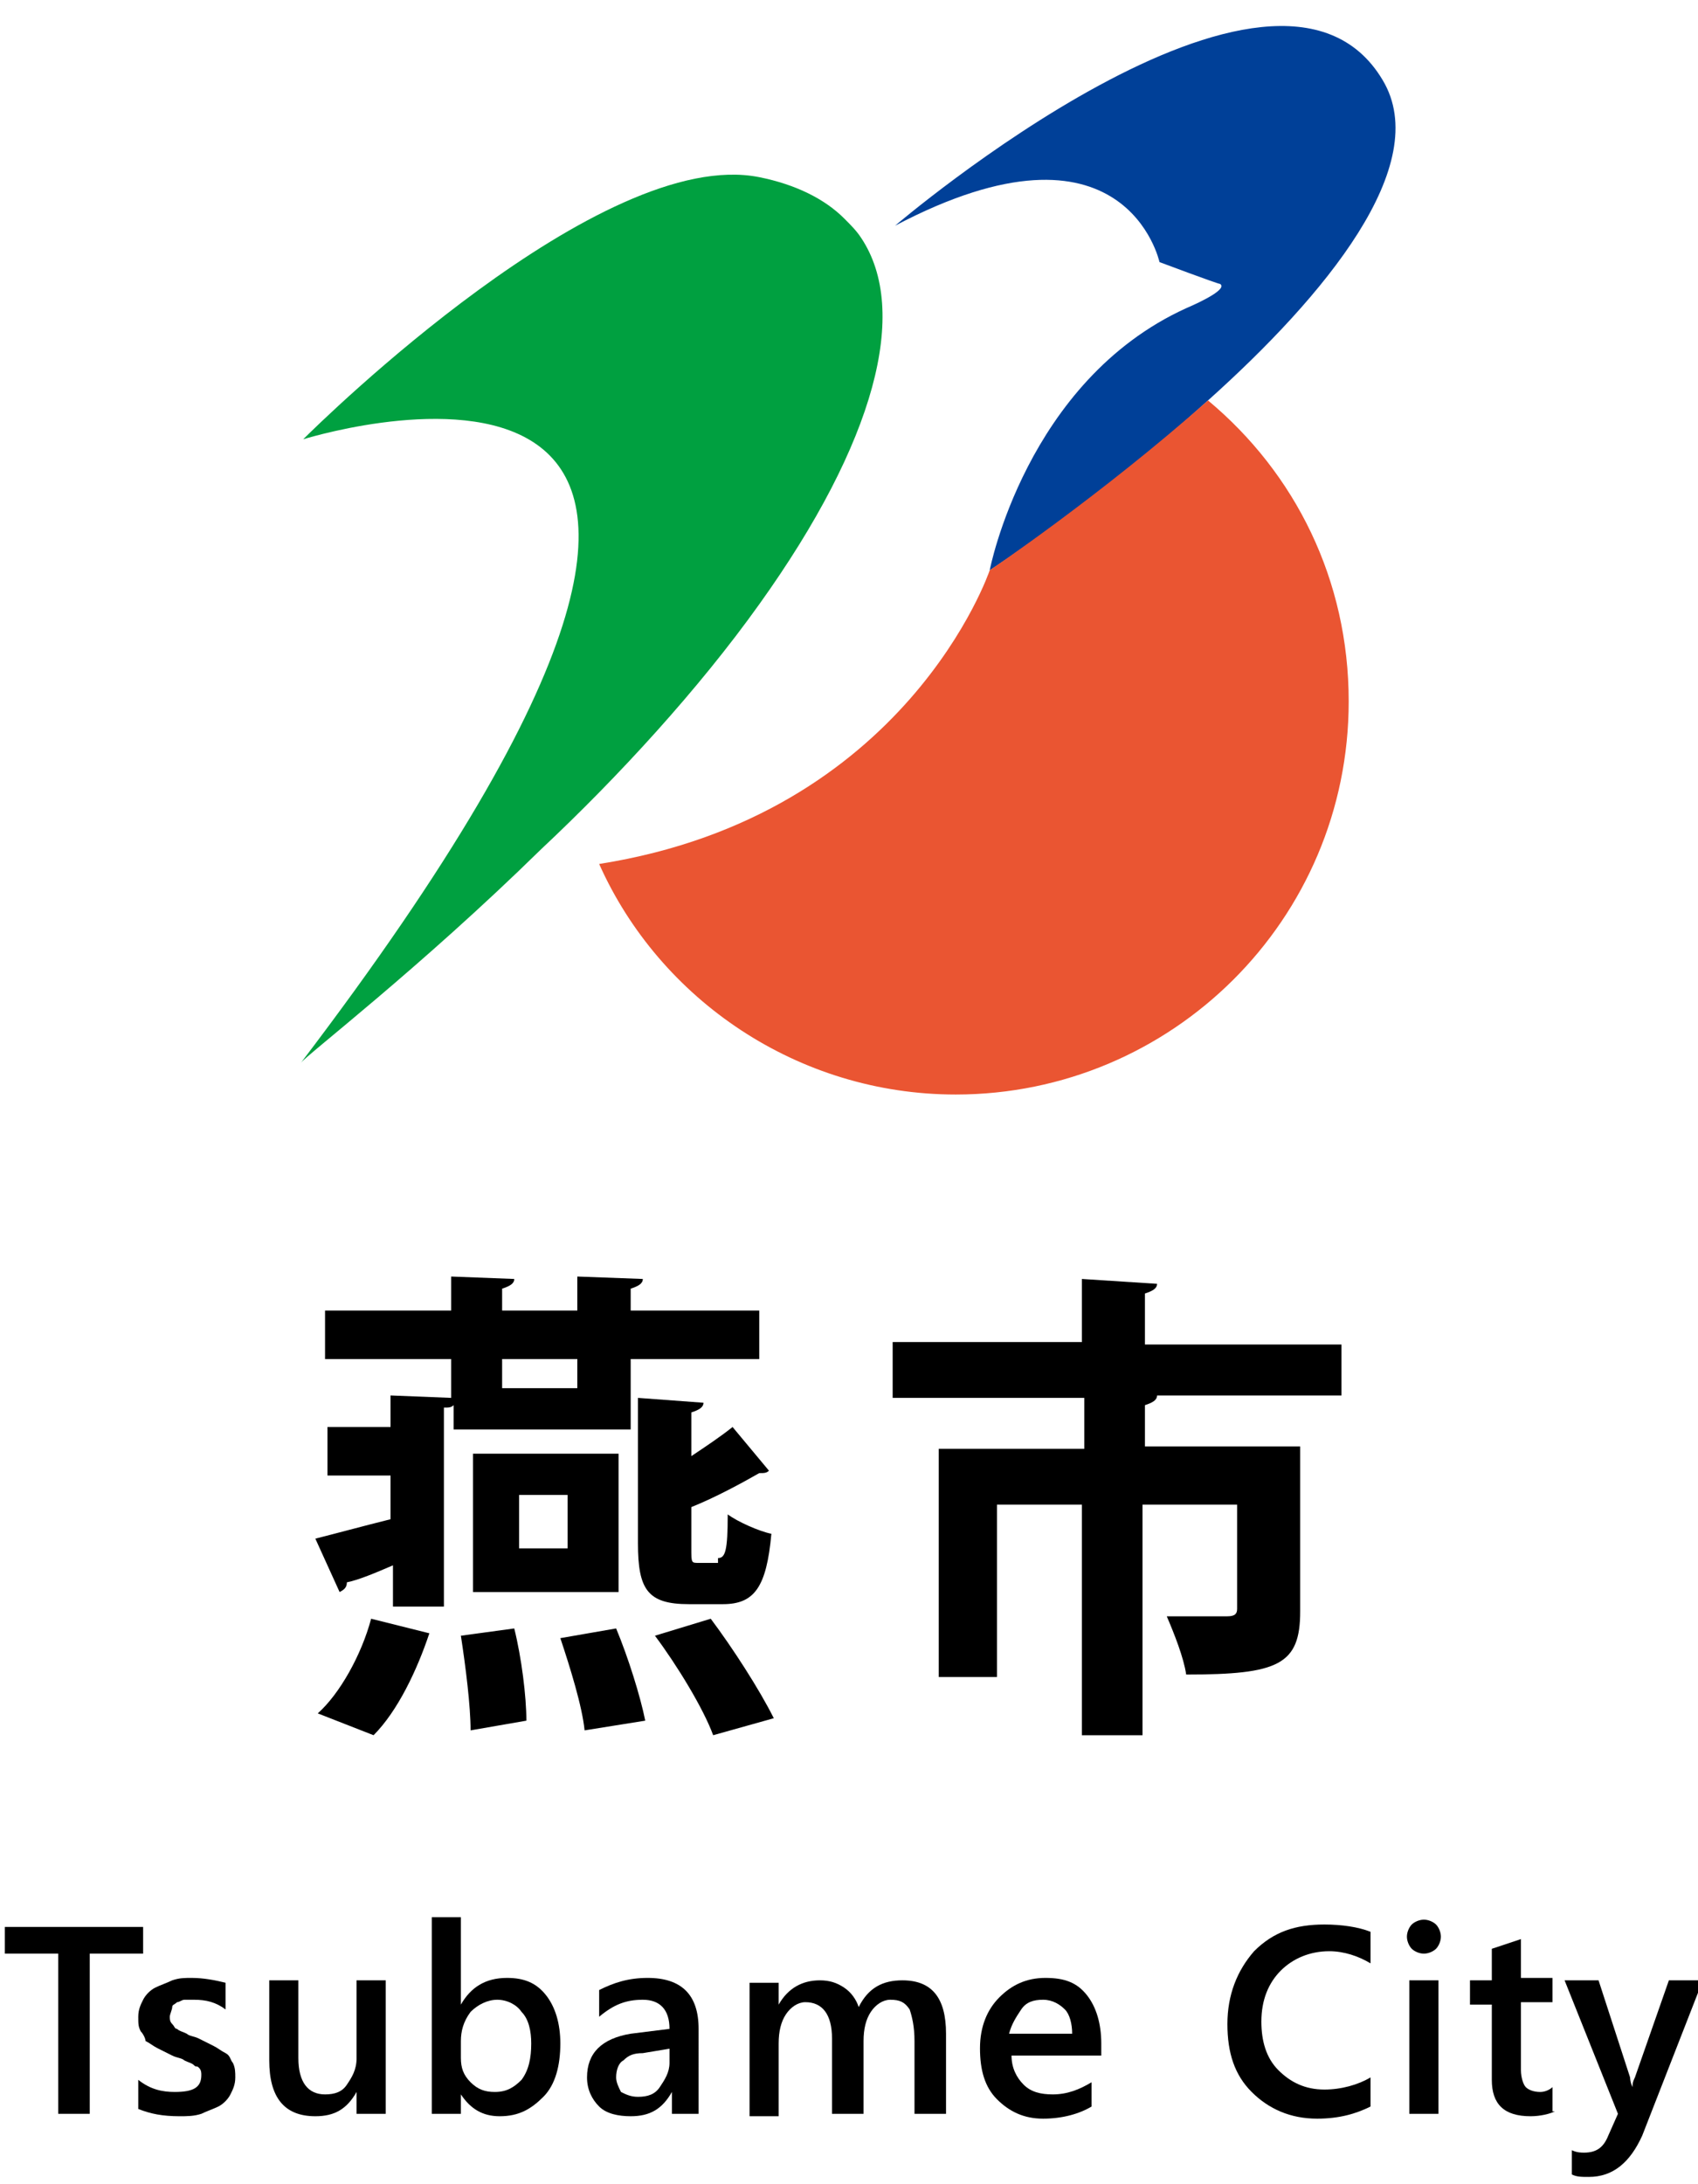
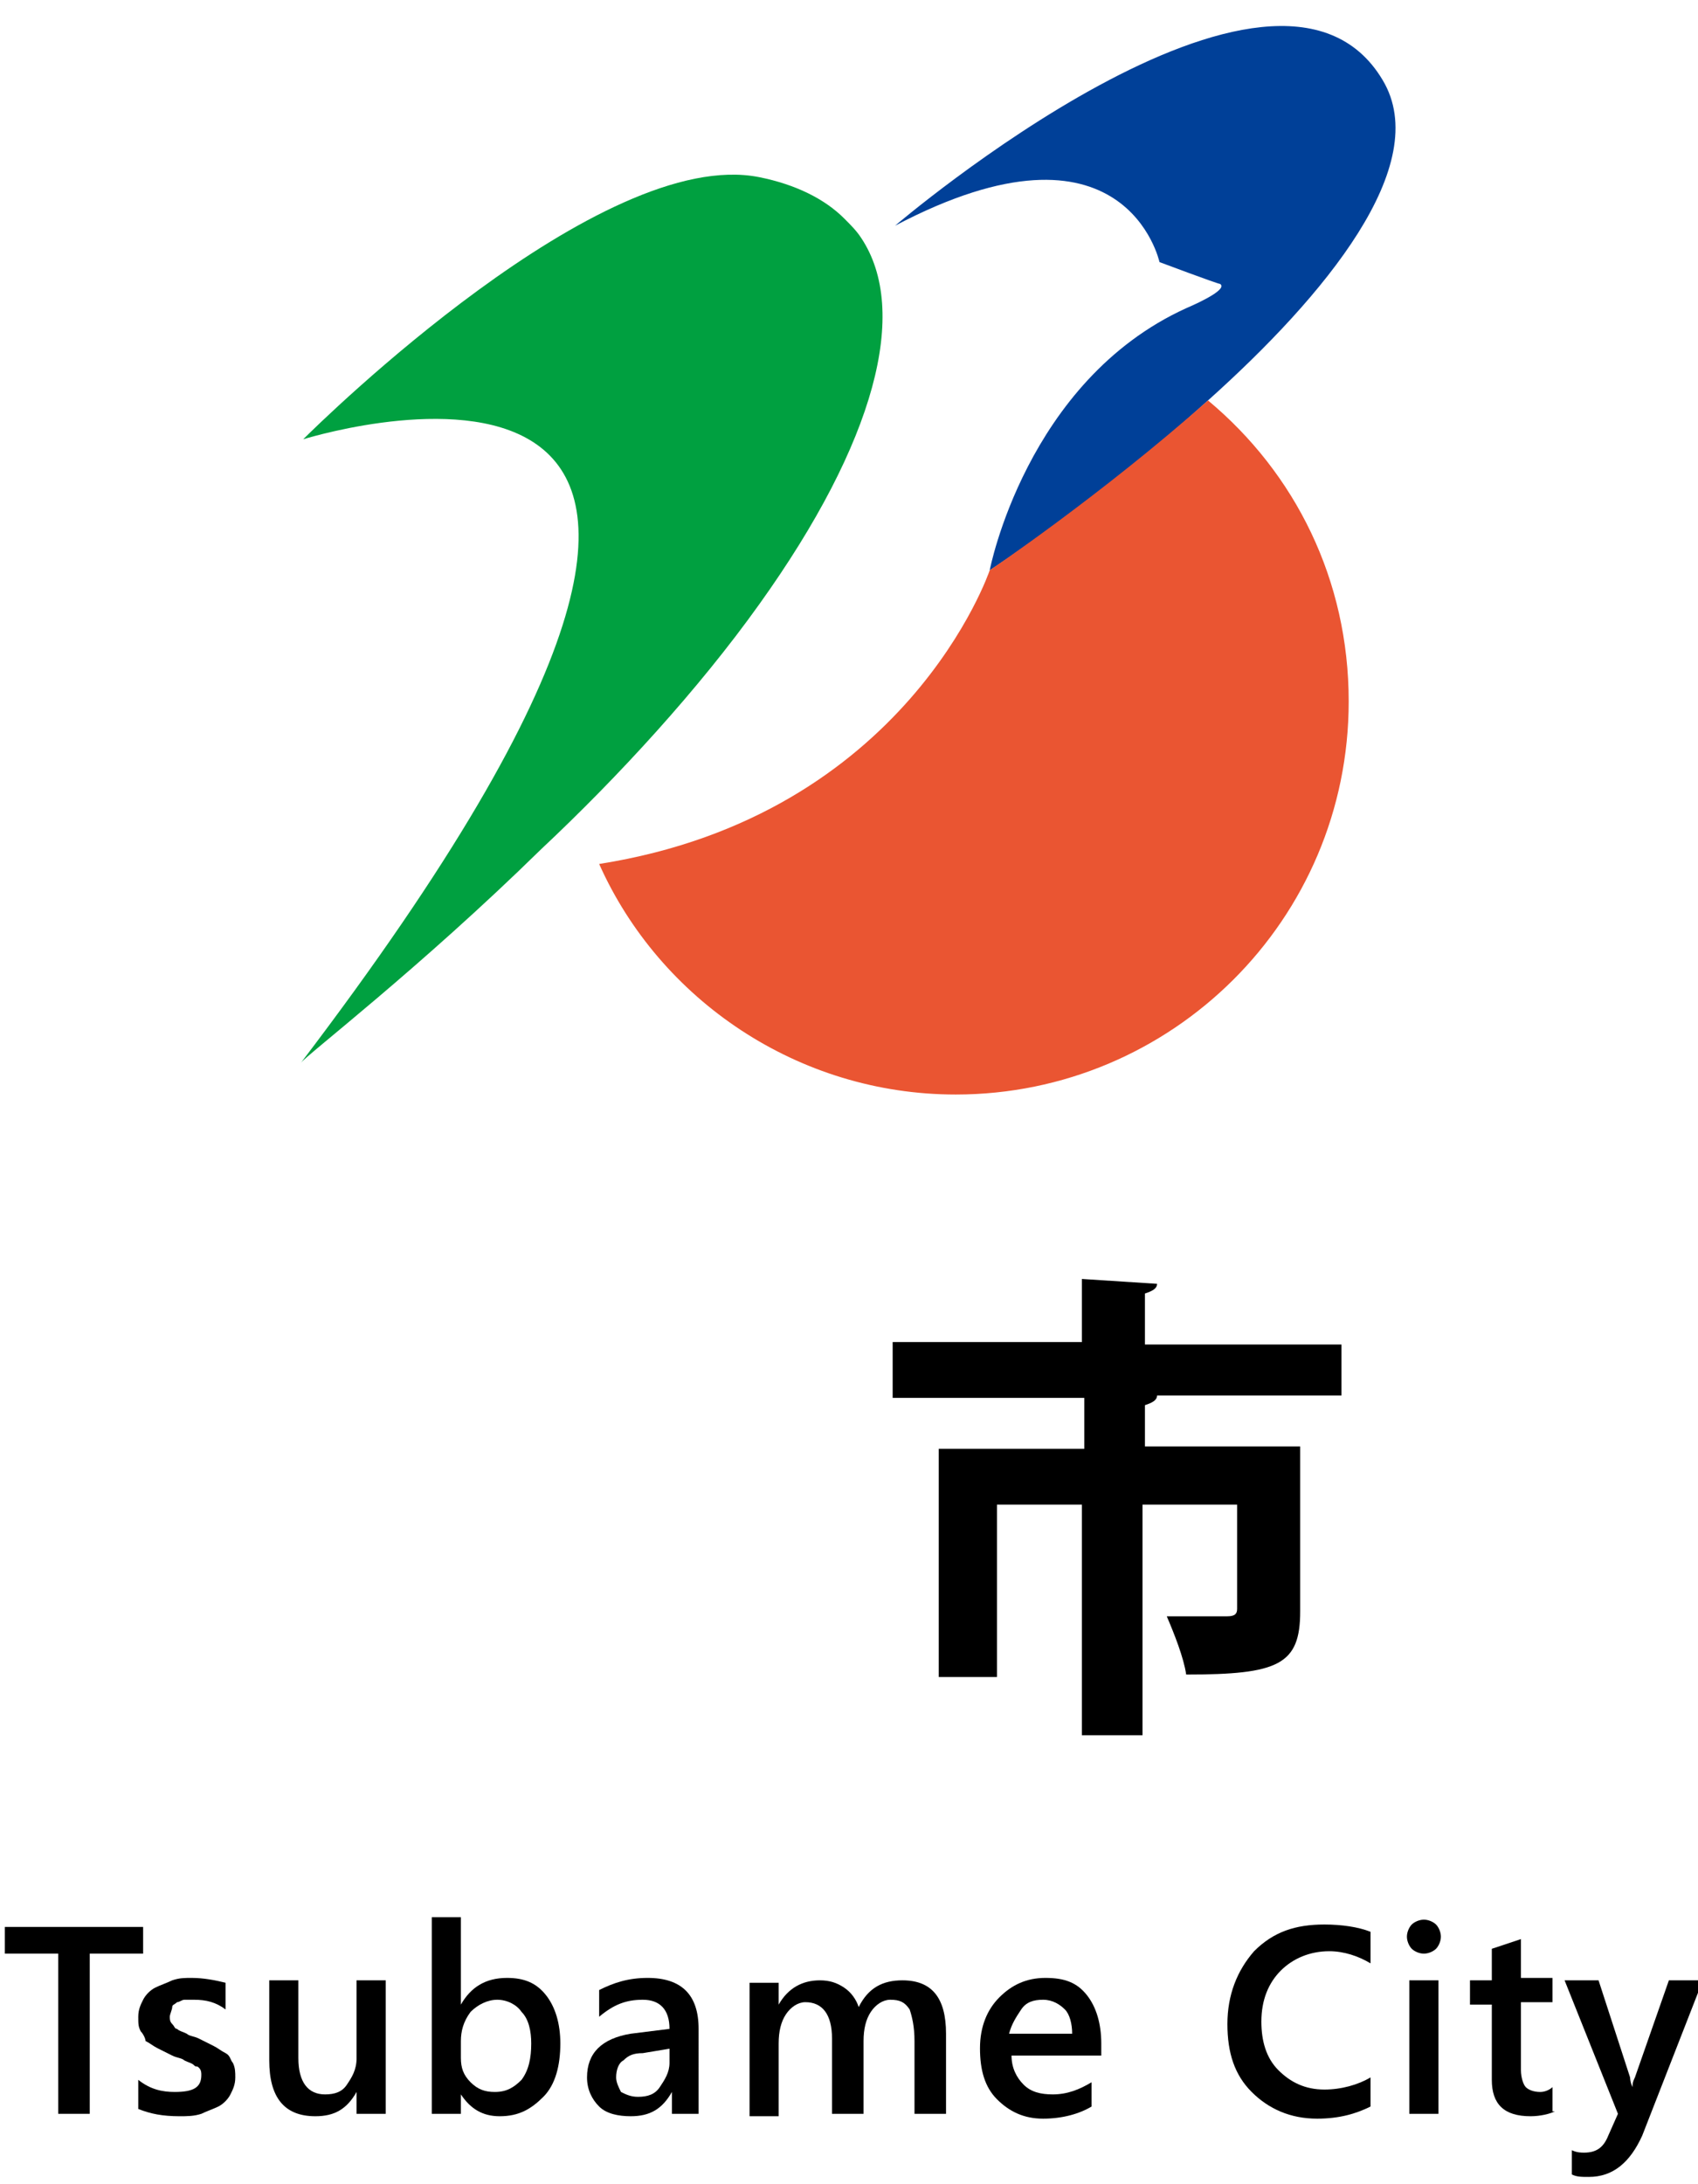
<svg xmlns="http://www.w3.org/2000/svg" version="1.1" id="レイヤー_1" x="0px" y="0px" width="70px" height="90px" viewBox="0 0 70 90" enable-background="new 0 0 70 90" xml:space="preserve">
-   <path d="M26,58.9h-7.3v-1C18.6,58,18.5,58,18.3,58v8.2h-2.1v-1.7c-0.7,0.3-1.4,0.6-1.9,0.7c0,0.2-0.1,0.3-0.3,0.4l-1-2.2  c0.8-0.2,1.9-0.5,3.1-0.8v-1.8h-2.6v-2h2.6v-1.3l2.5,0.1V56h-5.2v-2h5.2v-1.4l2.6,0.1c0,0.2-0.2,0.3-0.5,0.4V54h3.1v-1.4l2.7,0.1  c0,0.2-0.2,0.3-0.5,0.4V54h5.3v2H26V58.9z M17.7,67.3c-0.5,1.5-1.3,3.2-2.3,4.2l-2.3-0.9c0.9-0.8,1.8-2.4,2.2-3.9L17.7,67.3z   M19.4,71.3c0-1-0.2-2.6-0.4-3.9l2.2-0.3c0.3,1.2,0.5,2.8,0.5,3.8L19.4,71.3z M25.5,65.6h-6v-5.7h6V65.6z M23.8,56h-3.1v1.2h3.1V56z   M21.4,61.6v2.2h2v-2.2H21.4z M24.1,71.3c-0.1-1-0.6-2.6-1-3.8l2.3-0.4c0.5,1.2,1,2.8,1.2,3.8L24.1,71.3z M29.6,64.2  c0.3,0,0.4-0.3,0.4-1.8c0.4,0.3,1.3,0.7,1.8,0.8c-0.2,2.2-0.7,2.9-2,2.9h-1.4c-1.7,0-2.1-0.6-2.1-2.5v-6l2.7,0.2  c0,0.2-0.2,0.3-0.5,0.4v1.8c0.6-0.4,1.2-0.8,1.7-1.2l1.5,1.8c-0.1,0.1-0.2,0.1-0.4,0.1c-0.7,0.4-1.8,1-2.8,1.4v1.7  c0,0.6,0,0.6,0.3,0.6H29.6z M29.4,71.5c-0.4-1.1-1.5-2.9-2.4-4.1l2.3-0.7c0.9,1.2,2,2.9,2.6,4.1L29.4,71.5z" />
  <path d="M55.3,55.2v2.3h-7.9v0h0.3c0,0.2-0.2,0.3-0.5,0.4v1.7h6.4v6.8c0,2.2-0.9,2.6-4.7,2.6c-0.1-0.7-0.5-1.7-0.8-2.4  c1,0,2.2,0,2.5,0s0.4-0.1,0.4-0.3V62h-3.9v9.5h-2.5V62h-3.5v7.1h-2.4v-9.4h6v-2.1h-7.9v-2.3h7.8v-2.6l3.1,0.2c0,0.2-0.2,0.3-0.5,0.4  v2.1H55.3z" />
  <path d="M5.9,80.5H3.7v6.6H2.4v-6.6H0.2v-1.1h5.7V80.5z" />
  <path d="M5.7,86.9v-1.2c0.5,0.4,1,0.5,1.5,0.5c0.8,0,1.1-0.2,1.1-0.7c0-0.1,0-0.2-0.1-0.3S8.1,85.2,8,85.1C7.9,85,7.8,85,7.6,84.9  c-0.1-0.1-0.3-0.1-0.5-0.2c-0.2-0.1-0.4-0.2-0.6-0.3c-0.2-0.1-0.3-0.2-0.5-0.3C6,84,5.9,83.8,5.8,83.7c-0.1-0.2-0.1-0.3-0.1-0.6  c0-0.3,0.1-0.5,0.2-0.7C6,82.2,6.2,82,6.4,81.9c0.2-0.1,0.5-0.2,0.7-0.3c0.3-0.1,0.5-0.1,0.8-0.1c0.5,0,1,0.1,1.4,0.2v1.1  c-0.4-0.3-0.8-0.4-1.3-0.4c-0.2,0-0.3,0-0.4,0c-0.1,0-0.2,0.1-0.3,0.1c-0.1,0.1-0.2,0.1-0.2,0.2S7,83,7,83.1c0,0.1,0,0.2,0.1,0.3  s0.1,0.2,0.2,0.2c0.1,0.1,0.2,0.1,0.4,0.2c0.1,0.1,0.3,0.1,0.5,0.2c0.2,0.1,0.4,0.2,0.6,0.3c0.2,0.1,0.3,0.2,0.5,0.3  s0.2,0.3,0.3,0.4c0.1,0.2,0.1,0.4,0.1,0.6c0,0.3-0.1,0.5-0.2,0.7c-0.1,0.2-0.3,0.4-0.5,0.5c-0.2,0.1-0.5,0.2-0.7,0.3  c-0.3,0.1-0.6,0.1-0.9,0.1C6.7,87.2,6.2,87.1,5.7,86.9z" />
  <path d="M15.9,87.1h-1.2v-0.9h0c-0.4,0.7-0.9,1-1.7,1c-1.3,0-1.9-0.8-1.9-2.3v-3.3h1.2v3.2c0,1,0.4,1.5,1.1,1.5  c0.4,0,0.7-0.1,0.9-0.4c0.2-0.3,0.4-0.6,0.4-1.1v-3.2h1.2V87.1z" />
  <path d="M19,86.3L19,86.3l0,0.8h-1.2V79H19v3.6h0c0.4-0.7,1-1.1,1.9-1.1c0.7,0,1.2,0.2,1.6,0.7c0.4,0.5,0.6,1.2,0.6,2  c0,0.9-0.2,1.7-0.7,2.2s-1,0.8-1.8,0.8C19.9,87.2,19.4,86.9,19,86.3z M19,84.1v0.7c0,0.4,0.1,0.7,0.4,1c0.3,0.3,0.6,0.4,1,0.4  c0.5,0,0.8-0.2,1.1-0.5c0.3-0.4,0.4-0.9,0.4-1.5c0-0.5-0.1-1-0.4-1.3c-0.2-0.3-0.6-0.5-1-0.5c-0.4,0-0.8,0.2-1.1,0.5  C19.1,83.3,19,83.7,19,84.1z" />
  <path d="M28.9,87.1h-1.2v-0.9h0c-0.4,0.7-0.9,1-1.7,1c-0.5,0-1-0.1-1.3-0.4c-0.3-0.3-0.5-0.7-0.5-1.2c0-1,0.6-1.6,1.8-1.8l1.6-0.2  c0-0.8-0.4-1.2-1.1-1.2c-0.7,0-1.2,0.2-1.8,0.7V82c0.6-0.3,1.2-0.5,2-0.5c1.4,0,2.1,0.7,2.1,2.1V87.1z M27.7,84.4l-1.2,0.2  c-0.4,0-0.6,0.1-0.8,0.3c-0.2,0.1-0.3,0.4-0.3,0.7c0,0.2,0.1,0.4,0.2,0.6c0.2,0.1,0.4,0.2,0.7,0.2c0.4,0,0.7-0.1,0.9-0.4  c0.2-0.3,0.4-0.6,0.4-1V84.4z" />
  <path d="M38.9,87.1h-1.2v-3c0-0.6-0.1-1-0.2-1.3c-0.2-0.3-0.4-0.4-0.8-0.4c-0.3,0-0.6,0.2-0.8,0.5c-0.2,0.3-0.3,0.7-0.3,1.2v3h-1.3  V84c0-1-0.4-1.5-1.1-1.5c-0.3,0-0.6,0.2-0.8,0.5c-0.2,0.3-0.3,0.7-0.3,1.2v3h-1.2v-5.5h1.2v0.9h0c0.4-0.7,1-1,1.7-1  c0.4,0,0.7,0.1,1,0.3c0.3,0.2,0.5,0.5,0.6,0.8c0.4-0.8,1-1.1,1.8-1.1c1.2,0,1.8,0.7,1.8,2.2V87.1z" />
  <path d="M45.4,84.7h-3.7c0,0.5,0.2,0.9,0.5,1.2c0.3,0.3,0.7,0.4,1.2,0.4c0.6,0,1.1-0.2,1.6-0.5v1c-0.5,0.3-1.2,0.5-2,0.5  c-0.8,0-1.4-0.3-1.9-0.8c-0.5-0.5-0.7-1.2-0.7-2.1c0-0.9,0.3-1.6,0.8-2.1c0.5-0.5,1.1-0.8,1.9-0.8s1.3,0.2,1.7,0.7  c0.4,0.5,0.6,1.2,0.6,2V84.7z M44.2,83.8c0-0.4-0.1-0.8-0.3-1c-0.2-0.2-0.5-0.4-0.9-0.4c-0.4,0-0.7,0.1-0.9,0.4  c-0.2,0.3-0.4,0.6-0.5,1H44.2z" />
  <path d="M56.5,86.8c-0.6,0.3-1.3,0.5-2.2,0.5c-1.1,0-2-0.4-2.7-1.1s-1-1.6-1-2.8c0-1.2,0.4-2.2,1.1-3c0.8-0.8,1.7-1.1,2.9-1.1  c0.7,0,1.4,0.1,1.9,0.3v1.3c-0.5-0.3-1.1-0.5-1.7-0.5c-0.8,0-1.5,0.3-2,0.8s-0.8,1.2-0.8,2.1c0,0.8,0.2,1.5,0.7,2  c0.5,0.5,1.1,0.8,1.9,0.8c0.7,0,1.4-0.2,1.9-0.5V86.8z" />
  <path d="M58.7,80.5c-0.2,0-0.4-0.1-0.5-0.2s-0.2-0.3-0.2-0.5c0-0.2,0.1-0.4,0.2-0.5s0.3-0.2,0.5-0.2c0.2,0,0.4,0.1,0.5,0.2  c0.1,0.1,0.2,0.3,0.2,0.5c0,0.2-0.1,0.4-0.2,0.5C59.1,80.4,58.9,80.5,58.7,80.5z M59.3,87.1h-1.2v-5.5h1.2V87.1z" />
  <path d="M64.1,87c-0.2,0.1-0.6,0.2-1,0.2c-1.1,0-1.6-0.5-1.6-1.5v-3.1h-0.9v-1h0.9v-1.3l1.2-0.4v1.6h1.3v1h-1.3v2.8  c0,0.3,0.1,0.6,0.2,0.7c0.1,0.1,0.3,0.2,0.6,0.2c0.2,0,0.4-0.1,0.5-0.2V87z" />
  <path d="M70.2,81.6L67.7,88c-0.5,1.1-1.2,1.7-2.2,1.7c-0.3,0-0.5,0-0.7-0.1v-1c0.2,0.1,0.4,0.1,0.5,0.1c0.5,0,0.8-0.2,1-0.7l0.4-0.9  l-2.2-5.5h1.4l1.3,4c0,0,0,0.2,0.1,0.4h0c0-0.1,0-0.2,0.1-0.4l1.4-4H70.2z" />
  <g id="XMLID_2_">
    <g>
      <path fill="#00A040" d="M12.5,18.1C13.2,17.4,24.8,6,31.3,7.3C32.8,7.6,34,8.2,34.8,9c0.3,0.3,0.5,0.5,0.7,0.8    c2,3,0.6,8.4-4.2,15.1c-2.5,3.5-5.8,7.1-9,10.1c-5,4.9-9.7,8.5-9.9,8.8C37.6,10.7,13.5,17.8,12.5,18.1z" />
      <path fill="#004098" d="M57,3.3c2.1,3.5-2.4,8.9-7.2,13.2c-4.4,4-9,7-9,7s1.5-7.8,8.1-10.8c0.7-0.3,1.7-0.8,1.4-1    c-0.1,0-2.5-0.9-2.5-0.9s-1.4-6.5-10.9-1.5C36.9,9.3,52.6-4.1,57,3.3z" />
      <path fill="#EA5532" d="M40.8,23.5c0,0,4.6-3.1,9-7c3.6,3,5.8,7.4,5.8,12.4c0,9-7.3,16.2-16.2,16.2c-6.5,0-12.2-3.9-14.7-9.5    C37.4,33.6,40.8,23.5,40.8,23.5z" />
    </g>
    <g>
	</g>
  </g>
</svg>